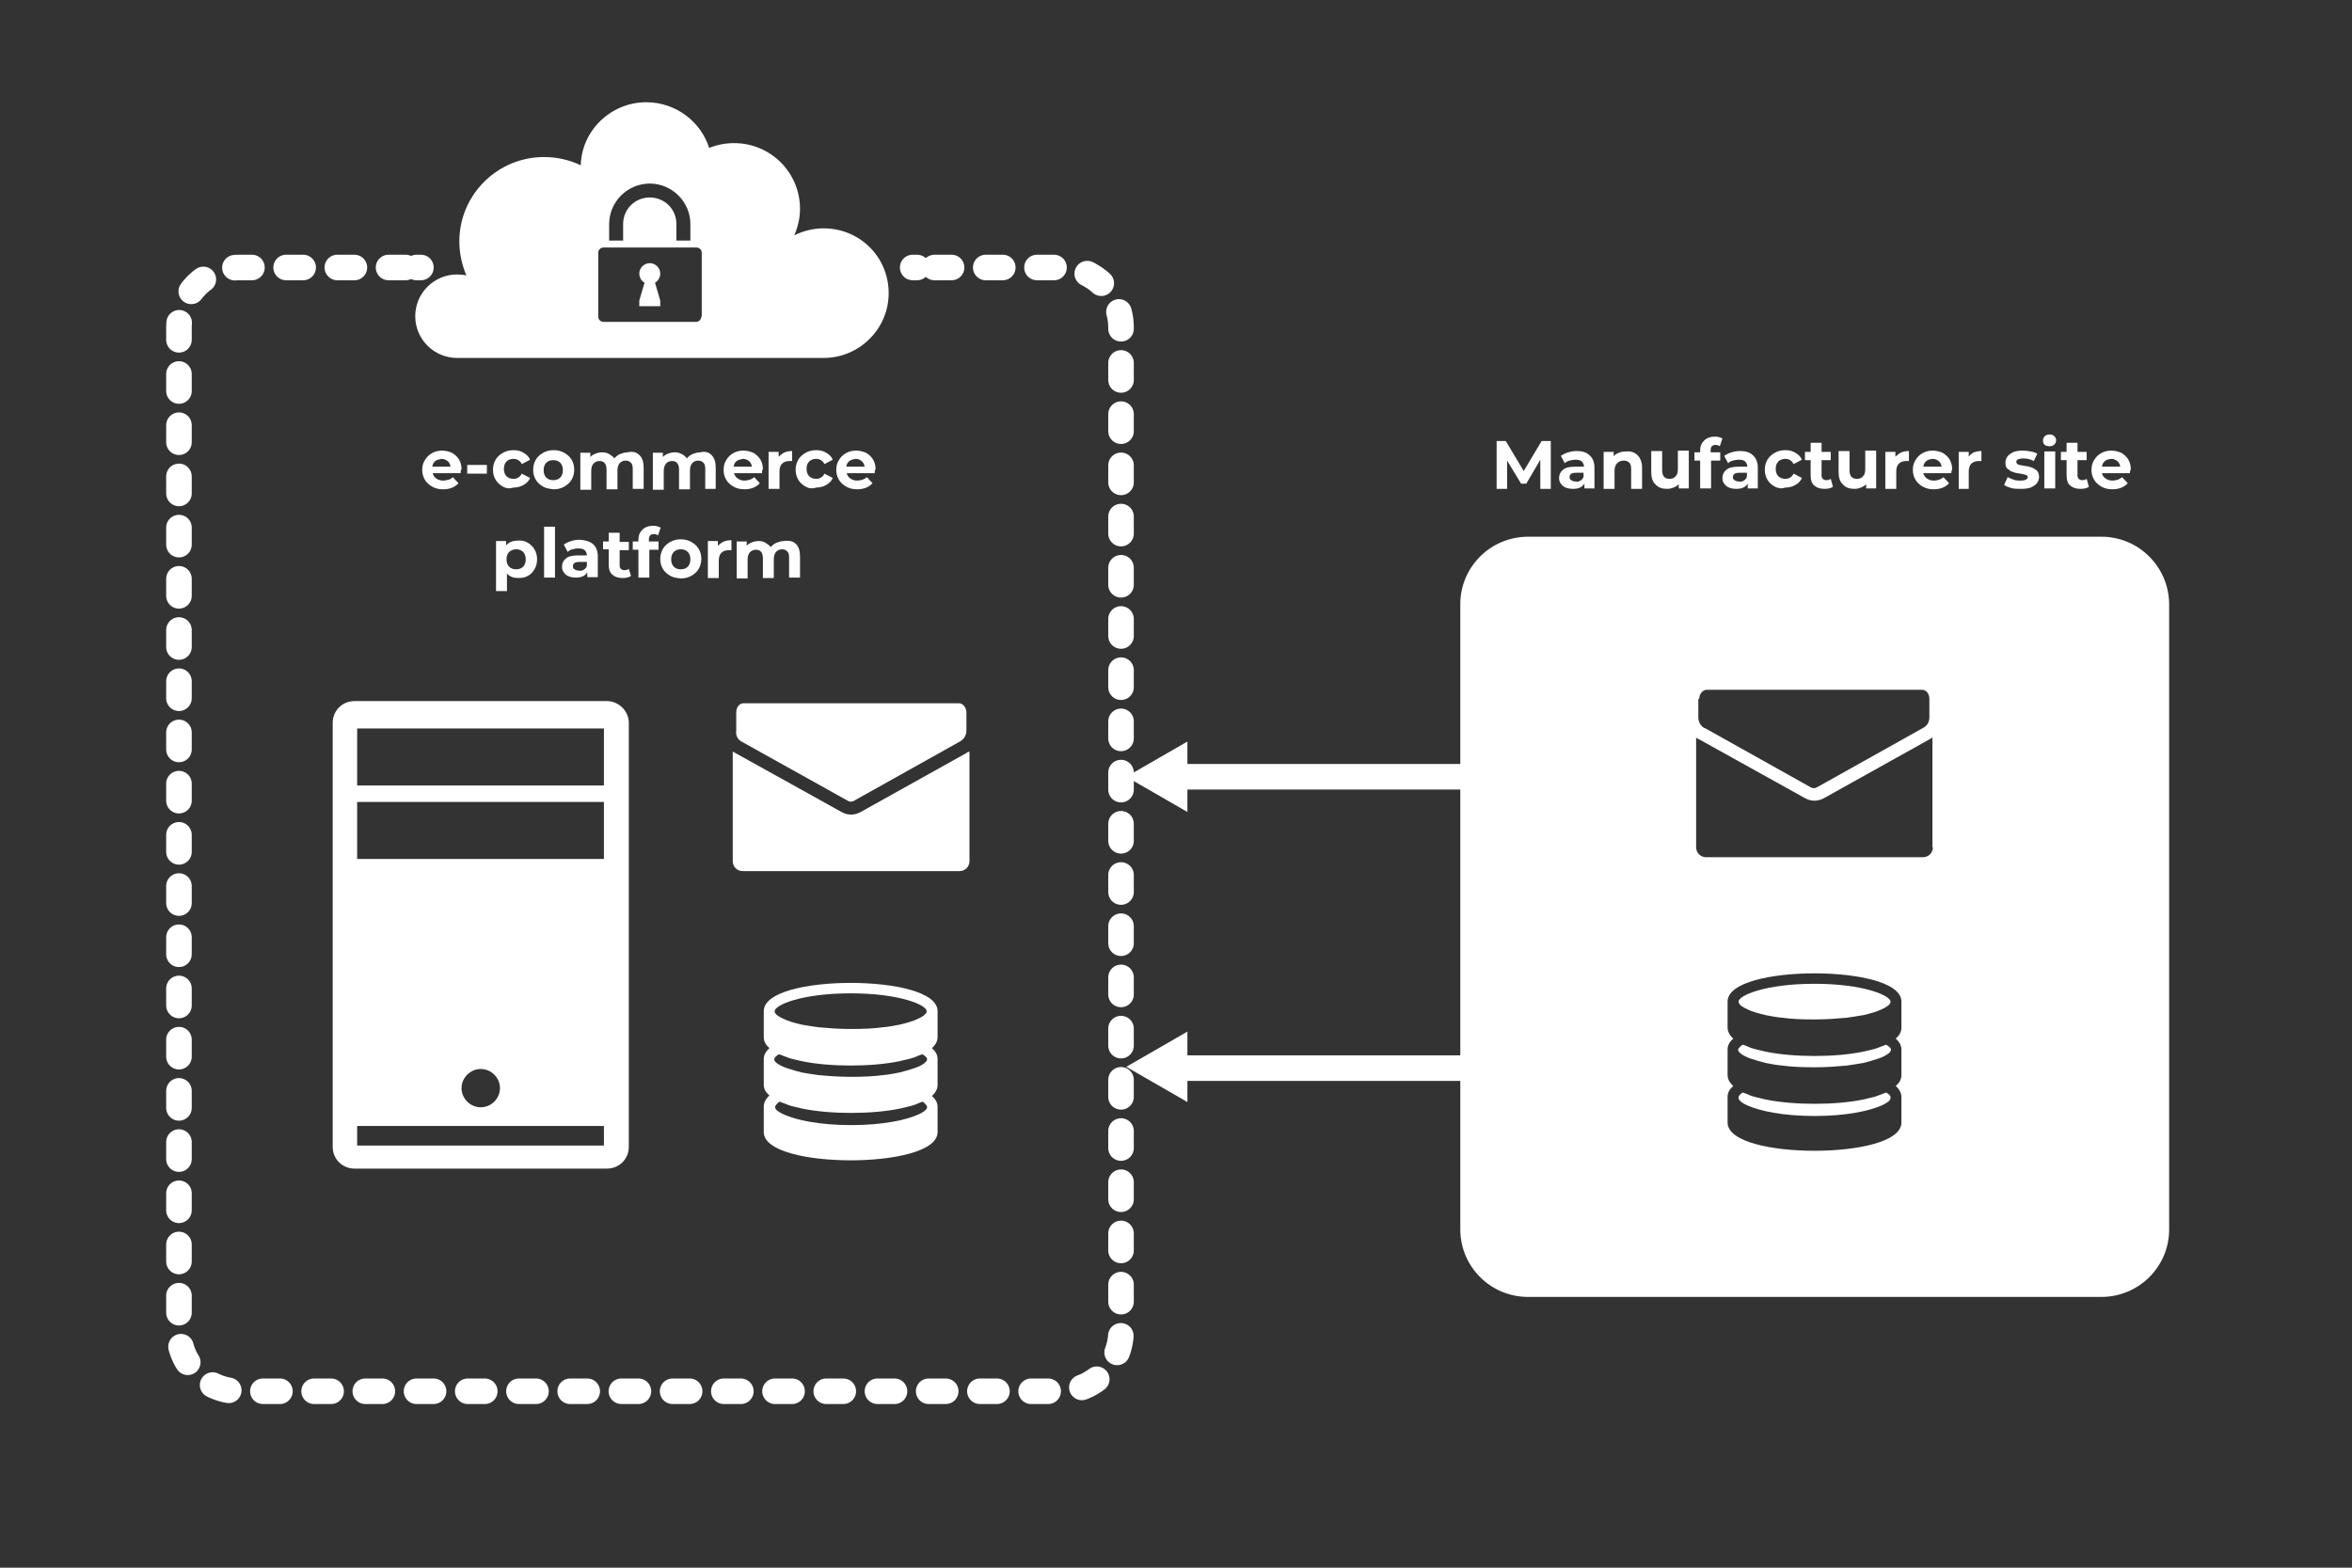
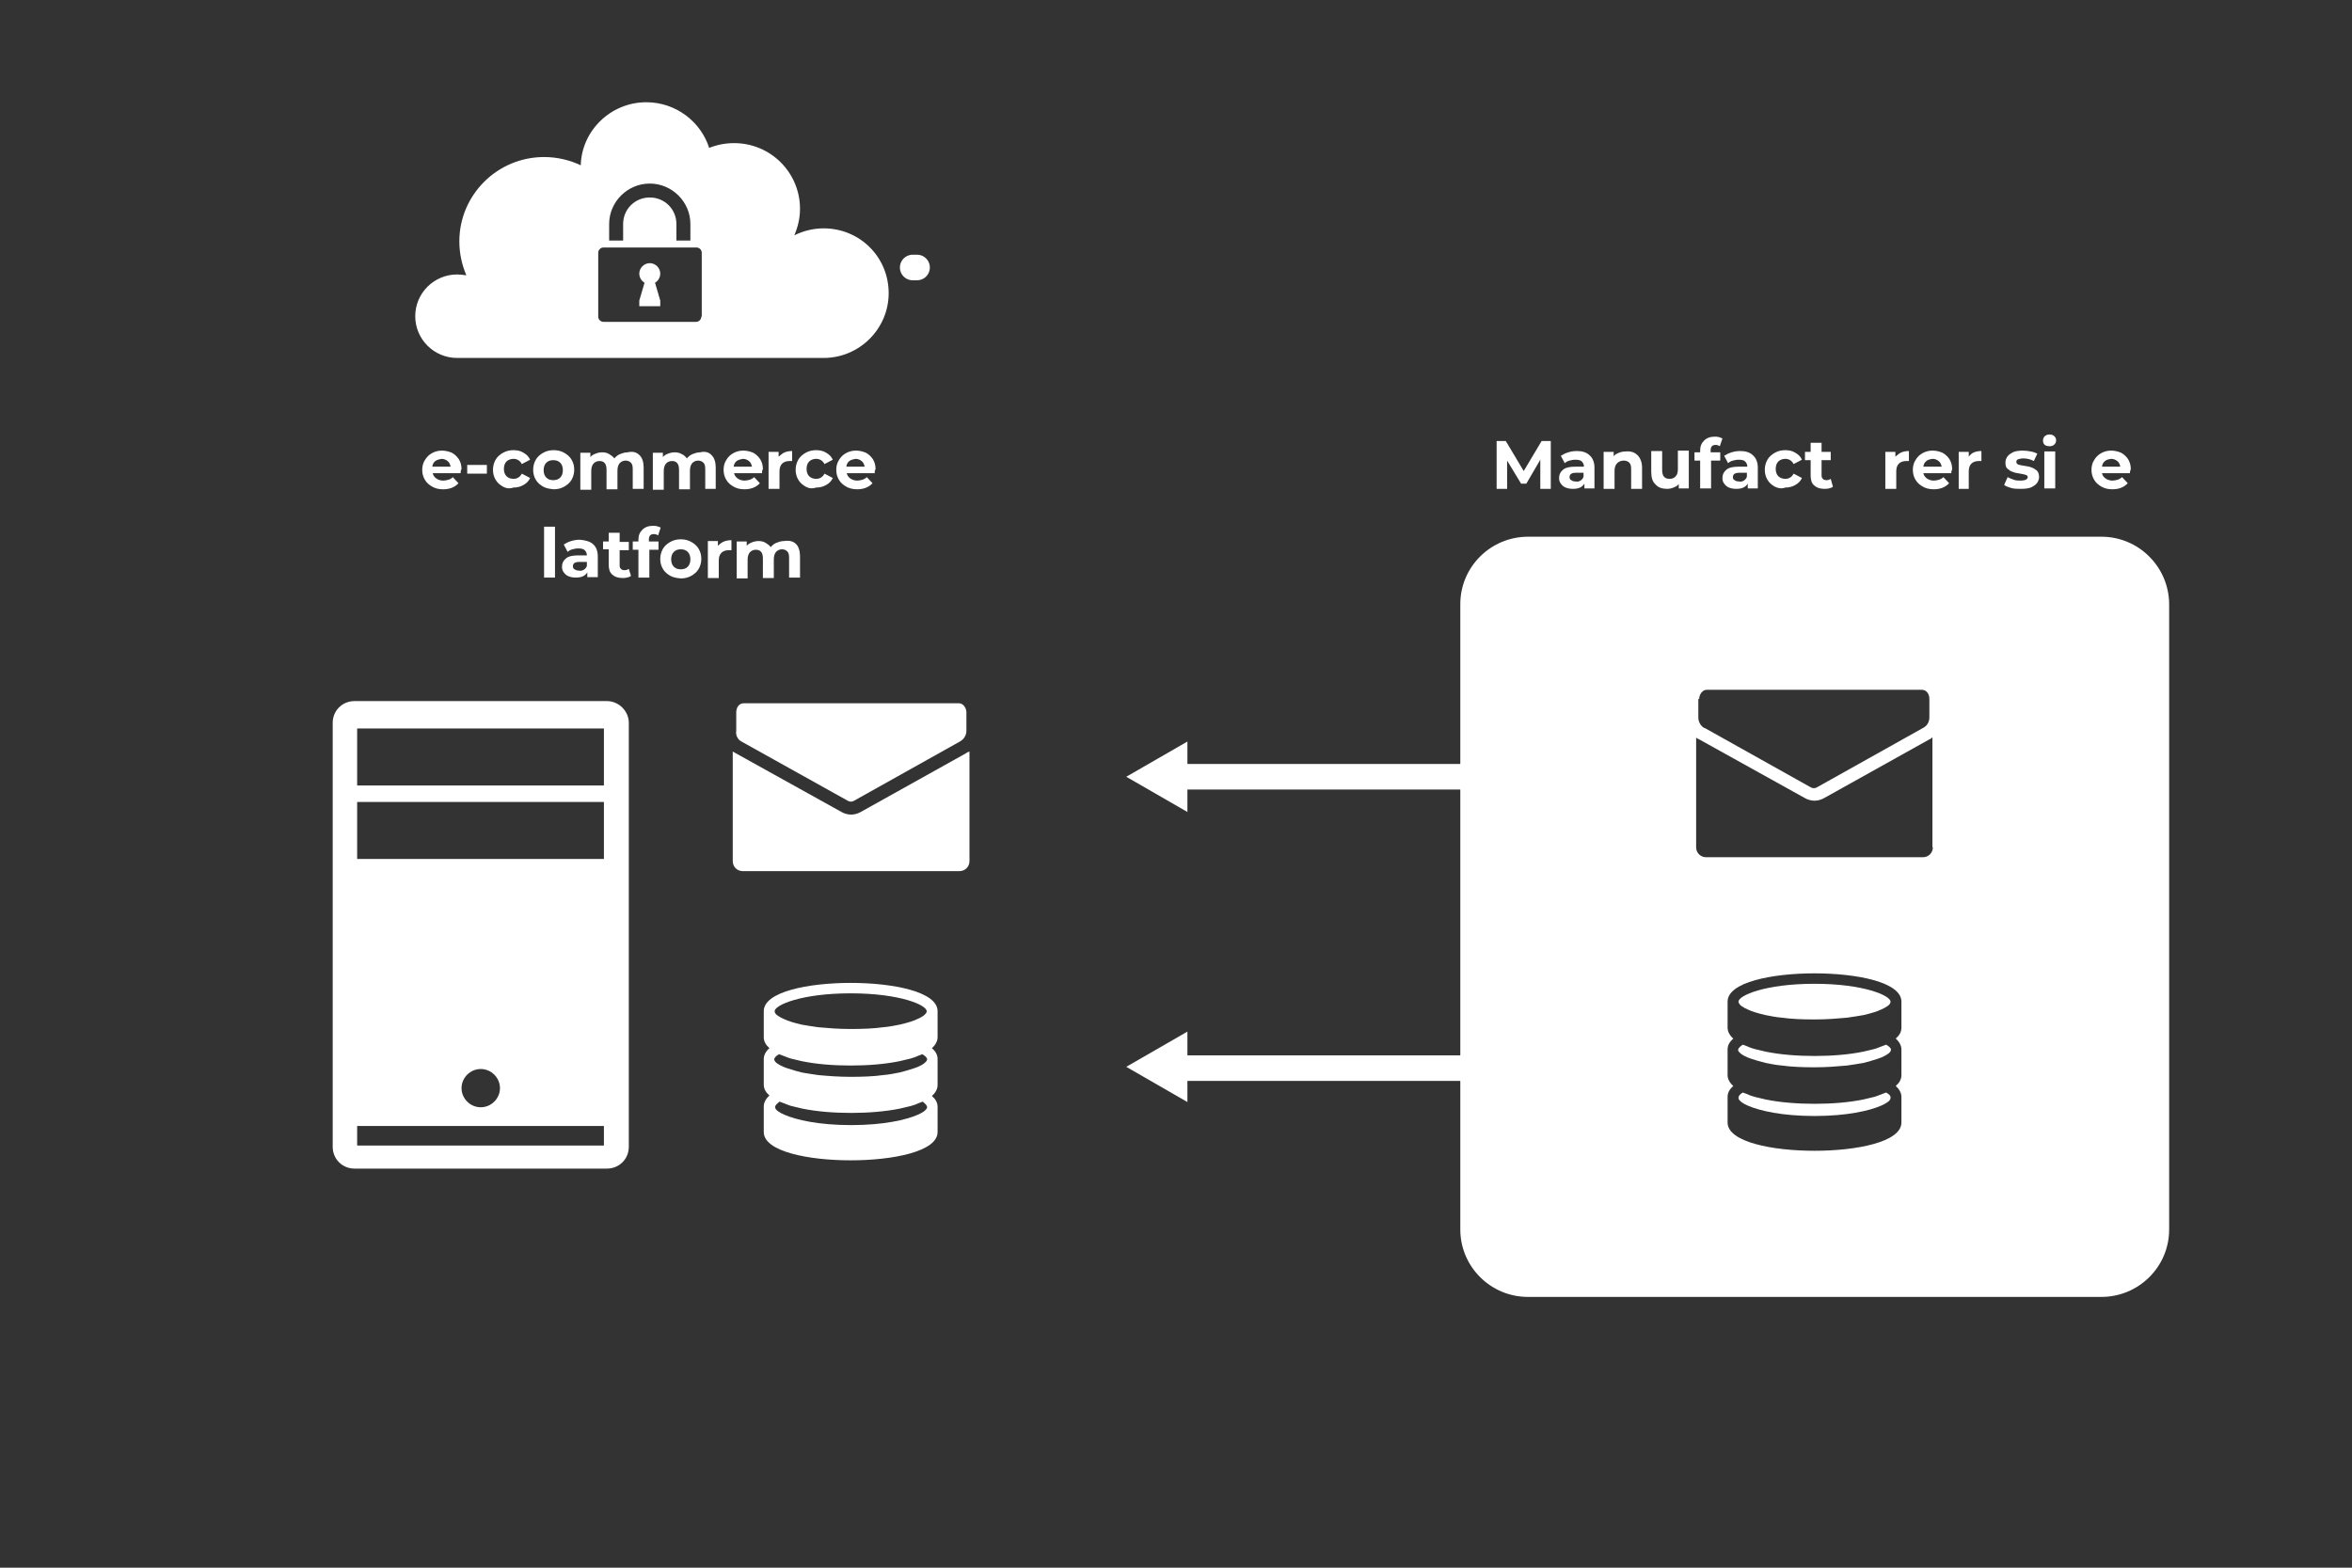
<svg xmlns="http://www.w3.org/2000/svg" width="276" height="184" viewBox="0 0 276 184" fill="none">
  <rect x="0" y="0" width="276" height="184" fill="#333333" stroke="none" />
  <path d="M54.057 55.541H50.777C50.829 55.797 50.982 56.001 51.187 56.154C51.392 56.307 51.7 56.409 52.007 56.409C52.212 56.409 52.417 56.358 52.622 56.307C52.827 56.256 52.981 56.154 53.135 56.001L53.801 56.715C53.391 57.175 52.776 57.43 52.007 57.43C51.495 57.43 51.085 57.328 50.726 57.124C50.367 56.919 50.06 56.664 49.855 56.307C49.65 55.95 49.547 55.592 49.547 55.133C49.547 54.725 49.65 54.316 49.855 54.01C50.06 53.653 50.316 53.398 50.675 53.193C51.034 52.989 51.444 52.887 51.854 52.887C52.264 52.887 52.674 52.989 53.032 53.142C53.391 53.346 53.648 53.602 53.852 53.908C54.057 54.265 54.16 54.623 54.16 55.082C54.057 55.184 54.057 55.337 54.057 55.541ZM51.085 54.112C50.88 54.265 50.777 54.469 50.726 54.776H52.879C52.827 54.52 52.725 54.265 52.52 54.112C52.315 53.959 52.11 53.857 51.802 53.857C51.546 53.908 51.29 53.959 51.085 54.112Z" fill="white" />
  <path d="M54.826 54.57H57.133V55.591H54.826V54.57Z" fill="white" />
  <path d="M59.028 57.122C58.67 56.918 58.362 56.663 58.157 56.306C57.952 55.948 57.85 55.591 57.85 55.132C57.85 54.723 57.952 54.315 58.157 53.958C58.362 53.6 58.67 53.345 59.028 53.141C59.387 52.937 59.797 52.835 60.258 52.835C60.72 52.835 61.13 52.937 61.437 53.141C61.796 53.345 62.052 53.6 62.206 53.958L61.232 54.468C61.027 54.06 60.668 53.855 60.258 53.855C59.951 53.855 59.643 53.958 59.438 54.162C59.233 54.366 59.131 54.672 59.131 55.029C59.131 55.387 59.233 55.693 59.438 55.897C59.643 56.101 59.951 56.203 60.258 56.203C60.668 56.203 61.027 55.999 61.232 55.591L62.206 56.101C62.052 56.459 61.796 56.714 61.437 56.918C61.078 57.122 60.72 57.224 60.258 57.224C59.797 57.377 59.387 57.326 59.028 57.122Z" fill="white" />
  <path d="M63.744 57.122C63.385 56.918 63.078 56.663 62.872 56.306C62.667 55.948 62.565 55.591 62.565 55.132C62.565 54.723 62.667 54.315 62.872 53.958C63.078 53.6 63.385 53.345 63.744 53.141C64.103 52.937 64.513 52.835 64.974 52.835C65.435 52.835 65.845 52.937 66.204 53.141C66.562 53.345 66.87 53.6 67.075 53.958C67.28 54.315 67.383 54.672 67.383 55.132C67.383 55.54 67.28 55.948 67.075 56.306C66.87 56.663 66.562 56.918 66.204 57.122C65.845 57.326 65.435 57.428 64.974 57.428C64.513 57.377 64.103 57.326 63.744 57.122ZM65.743 56.05C65.948 55.846 66.05 55.54 66.05 55.183C66.05 54.825 65.948 54.519 65.743 54.315C65.537 54.111 65.281 54.009 64.922 54.009C64.564 54.009 64.308 54.111 64.103 54.315C63.898 54.519 63.795 54.825 63.795 55.183C63.795 55.54 63.898 55.846 64.103 56.05C64.308 56.255 64.564 56.357 64.922 56.357C65.281 56.357 65.537 56.255 65.743 56.05Z" fill="white" />
  <path d="M75.07 53.447C75.377 53.753 75.531 54.264 75.531 54.876V57.377H74.25V55.081C74.25 54.723 74.198 54.468 74.045 54.315C73.891 54.162 73.686 54.06 73.43 54.06C73.122 54.06 72.917 54.162 72.712 54.366C72.558 54.57 72.456 54.825 72.456 55.234V57.428H71.175V55.132C71.175 54.468 70.918 54.111 70.355 54.111C70.047 54.111 69.842 54.213 69.637 54.417C69.483 54.621 69.381 54.876 69.381 55.285V57.48H68.1V53.141H69.278V53.651C69.432 53.447 69.637 53.345 69.893 53.243C70.15 53.141 70.406 53.09 70.662 53.09C70.97 53.09 71.226 53.141 71.482 53.294C71.738 53.447 71.944 53.6 72.097 53.804C72.251 53.6 72.507 53.396 72.763 53.294C73.02 53.192 73.327 53.09 73.635 53.09C74.301 52.937 74.711 53.09 75.07 53.447Z" fill="white" />
  <path d="M83.527 53.447C83.834 53.753 83.988 54.264 83.988 54.876V57.377H82.758V55.081C82.758 54.723 82.707 54.468 82.553 54.315C82.399 54.162 82.194 54.06 81.938 54.06C81.63 54.06 81.425 54.162 81.221 54.366C81.067 54.57 80.964 54.825 80.964 55.234V57.428H79.683V55.132C79.683 54.468 79.427 54.111 78.863 54.111C78.555 54.111 78.35 54.213 78.145 54.417C77.992 54.621 77.889 54.876 77.889 55.285V57.48H76.608V53.141H77.787V53.651C77.94 53.447 78.145 53.345 78.402 53.243C78.658 53.141 78.914 53.09 79.171 53.09C79.478 53.09 79.734 53.141 79.99 53.294C80.247 53.396 80.452 53.6 80.606 53.804C80.759 53.6 81.016 53.396 81.272 53.294C81.528 53.192 81.835 53.09 82.143 53.09C82.758 52.937 83.219 53.09 83.527 53.447Z" fill="white" />
  <path d="M89.421 55.54H86.141C86.192 55.795 86.346 55.999 86.551 56.152C86.756 56.306 87.063 56.408 87.371 56.408C87.576 56.408 87.781 56.357 87.986 56.306C88.139 56.255 88.344 56.152 88.498 55.999L89.165 56.714C88.754 57.173 88.139 57.428 87.371 57.428C86.858 57.428 86.448 57.326 86.089 57.122C85.731 56.918 85.423 56.663 85.218 56.306C85.013 55.948 84.911 55.591 84.911 55.132C84.911 54.723 85.013 54.315 85.218 54.009C85.423 53.651 85.679 53.396 86.038 53.192C86.397 52.988 86.807 52.886 87.217 52.886C87.627 52.886 88.037 52.988 88.396 53.141C88.754 53.345 89.011 53.6 89.216 53.907C89.421 54.264 89.523 54.621 89.523 55.081C89.421 55.183 89.421 55.336 89.421 55.54ZM86.448 54.111C86.243 54.264 86.141 54.468 86.089 54.774H88.242C88.191 54.519 88.088 54.264 87.883 54.111C87.678 53.958 87.473 53.855 87.166 53.855C86.909 53.907 86.653 53.958 86.448 54.111Z" fill="white" />
  <path d="M92.086 53.09C92.343 52.988 92.65 52.937 92.957 52.937V54.111C92.804 54.111 92.701 54.111 92.65 54.111C92.291 54.111 91.984 54.213 91.779 54.417C91.574 54.621 91.471 54.927 91.471 55.336V57.377H90.19V53.039H91.369V53.6C91.625 53.396 91.83 53.192 92.086 53.09Z" fill="white" />
  <path d="M94.546 57.122C94.187 56.918 93.88 56.663 93.675 56.306C93.47 55.948 93.367 55.591 93.367 55.132C93.367 54.723 93.47 54.315 93.675 53.958C93.88 53.6 94.187 53.345 94.546 53.141C94.905 52.937 95.315 52.835 95.776 52.835C96.237 52.835 96.647 52.937 96.955 53.141C97.314 53.345 97.57 53.6 97.724 53.958L96.75 54.468C96.545 54.06 96.186 53.855 95.776 53.855C95.469 53.855 95.161 53.958 94.956 54.162C94.751 54.366 94.648 54.672 94.648 55.029C94.648 55.387 94.751 55.693 94.956 55.897C95.161 56.101 95.469 56.203 95.776 56.203C96.186 56.203 96.545 55.999 96.75 55.591L97.724 56.101C97.57 56.459 97.314 56.714 96.955 56.918C96.596 57.122 96.237 57.224 95.776 57.224C95.315 57.377 94.905 57.326 94.546 57.122Z" fill="white" />
  <path d="M102.643 55.54H99.363C99.415 55.795 99.568 55.999 99.773 56.152C99.978 56.306 100.286 56.408 100.593 56.408C100.798 56.408 101.003 56.357 101.208 56.306C101.362 56.255 101.567 56.152 101.721 55.999L102.387 56.714C101.977 57.173 101.362 57.428 100.593 57.428C100.081 57.428 99.671 57.326 99.312 57.122C98.953 56.918 98.646 56.663 98.441 56.306C98.236 55.948 98.133 55.591 98.133 55.132C98.133 54.723 98.236 54.315 98.441 54.009C98.646 53.651 98.902 53.396 99.261 53.192C99.62 52.988 100.03 52.886 100.44 52.886C100.85 52.886 101.26 52.988 101.618 53.141C101.977 53.345 102.233 53.6 102.438 53.907C102.643 54.264 102.746 54.621 102.746 55.081C102.643 55.183 102.643 55.336 102.643 55.54ZM99.671 54.111C99.466 54.264 99.363 54.468 99.312 54.774H101.465C101.413 54.519 101.311 54.264 101.106 54.111C100.901 53.958 100.696 53.855 100.388 53.855C100.132 53.907 99.876 53.958 99.671 54.111Z" fill="white" />
-   <path d="M61.95 63.707C62.257 63.911 62.565 64.166 62.719 64.472C62.924 64.83 63.026 65.187 63.026 65.646C63.026 66.106 62.924 66.463 62.719 66.82C62.514 67.178 62.257 67.433 61.95 67.586C61.642 67.79 61.232 67.841 60.822 67.841C60.258 67.841 59.849 67.688 59.49 67.331V69.373H58.209V63.503H59.387V64.013C59.695 63.656 60.156 63.452 60.771 63.452C61.232 63.401 61.591 63.503 61.95 63.707ZM61.386 66.514C61.591 66.31 61.694 66.004 61.694 65.646C61.694 65.289 61.591 64.983 61.386 64.779C61.181 64.575 60.925 64.472 60.566 64.472C60.258 64.472 60.002 64.575 59.746 64.779C59.541 64.983 59.438 65.289 59.438 65.646C59.438 66.004 59.541 66.31 59.746 66.514C59.951 66.718 60.207 66.82 60.566 66.82C60.925 66.82 61.181 66.718 61.386 66.514Z" fill="white" />
  <path d="M63.846 61.818H65.127V67.79H63.846V61.818Z" fill="white" />
  <path d="M69.587 63.86C69.945 64.166 70.15 64.677 70.15 65.289V67.739H68.92V67.178C68.664 67.586 68.254 67.79 67.588 67.79C67.229 67.79 66.973 67.739 66.716 67.637C66.46 67.535 66.306 67.382 66.153 67.178C65.999 66.974 65.948 66.769 65.948 66.514C65.948 66.106 66.102 65.8 66.409 65.544C66.716 65.289 67.178 65.187 67.844 65.187H68.869C68.869 64.932 68.767 64.728 68.613 64.575C68.459 64.421 68.203 64.37 67.844 64.37C67.588 64.37 67.383 64.421 67.178 64.472C66.973 64.523 66.768 64.626 66.614 64.779L66.153 63.911C66.409 63.758 66.665 63.605 67.024 63.503C67.332 63.401 67.69 63.349 68.049 63.349C68.715 63.401 69.228 63.554 69.587 63.86ZM68.51 66.871C68.664 66.769 68.818 66.616 68.869 66.412V65.953H67.998C67.485 65.953 67.229 66.106 67.229 66.463C67.229 66.616 67.28 66.769 67.434 66.82C67.537 66.922 67.742 66.974 67.947 66.974C68.152 67.025 68.305 66.974 68.51 66.871Z" fill="white" />
  <path d="M74.045 67.586C73.943 67.688 73.789 67.739 73.584 67.79C73.379 67.841 73.225 67.841 73.02 67.841C72.508 67.841 72.098 67.688 71.841 67.433C71.534 67.178 71.431 66.769 71.431 66.259V64.472H70.765V63.554H71.431V62.533H72.713V63.605H73.789V64.575H72.713V66.361C72.713 66.565 72.764 66.667 72.866 66.769C72.969 66.871 73.071 66.922 73.276 66.922C73.481 66.922 73.635 66.871 73.789 66.769L74.045 67.586Z" fill="white" />
  <path d="M76.147 63.554H77.274V64.523H76.198V67.79H74.917V64.523H74.251V63.554H74.917V63.349C74.917 62.839 75.07 62.482 75.378 62.175C75.686 61.869 76.096 61.716 76.608 61.716C76.813 61.716 76.967 61.716 77.121 61.767C77.274 61.818 77.428 61.869 77.531 61.92L77.223 62.839C77.069 62.737 76.915 62.686 76.71 62.686C76.352 62.686 76.147 62.89 76.147 63.298V63.554Z" fill="white" />
  <path d="M78.658 67.586C78.299 67.382 77.992 67.127 77.787 66.769C77.582 66.412 77.479 66.055 77.479 65.595C77.479 65.187 77.582 64.779 77.787 64.421C77.992 64.064 78.299 63.809 78.658 63.605C79.016 63.401 79.427 63.298 79.888 63.298C80.349 63.298 80.759 63.401 81.118 63.605C81.477 63.809 81.784 64.064 81.989 64.421C82.194 64.779 82.297 65.136 82.297 65.595C82.297 66.004 82.194 66.412 81.989 66.769C81.784 67.127 81.477 67.382 81.118 67.586C80.759 67.79 80.349 67.892 79.888 67.892C79.427 67.841 79.016 67.79 78.658 67.586ZM80.708 66.514C80.913 66.31 81.015 66.004 81.015 65.646C81.015 65.289 80.913 64.983 80.708 64.779C80.503 64.575 80.247 64.472 79.888 64.472C79.529 64.472 79.273 64.575 79.068 64.779C78.863 64.983 78.76 65.289 78.76 65.646C78.76 66.004 78.863 66.31 79.068 66.514C79.273 66.718 79.529 66.82 79.888 66.82C80.247 66.82 80.503 66.718 80.708 66.514Z" fill="white" />
  <path d="M84.962 63.554C85.218 63.452 85.525 63.401 85.833 63.401V64.575C85.679 64.575 85.577 64.575 85.525 64.575C85.167 64.575 84.859 64.677 84.654 64.881C84.449 65.085 84.347 65.391 84.347 65.8V67.841H83.065V63.503H84.244V64.064C84.501 63.809 84.706 63.656 84.962 63.554Z" fill="white" />
  <path d="M93.418 63.86C93.726 64.166 93.88 64.677 93.88 65.289V67.79H92.598V65.493C92.598 65.136 92.547 64.881 92.393 64.728C92.24 64.575 92.035 64.472 91.778 64.472C91.471 64.472 91.266 64.575 91.061 64.779C90.907 64.983 90.805 65.238 90.805 65.646V67.841H89.523V65.544C89.523 64.881 89.267 64.523 88.703 64.523C88.396 64.523 88.191 64.626 87.986 64.83C87.832 65.034 87.73 65.289 87.73 65.698V67.892H86.448V63.554H87.627V64.064C87.781 63.86 87.986 63.758 88.242 63.656C88.498 63.554 88.754 63.503 89.011 63.503C89.318 63.503 89.575 63.554 89.831 63.707C90.087 63.86 90.292 64.013 90.446 64.217C90.6 64.013 90.856 63.809 91.112 63.707C91.368 63.605 91.676 63.503 91.983 63.503C92.701 63.401 93.111 63.554 93.418 63.86Z" fill="white" />
  <path d="M180.75 57.326V53.958L179.11 56.765H178.495L176.855 54.06V57.377H175.625V51.763H176.701L178.803 55.285L180.904 51.763H181.98V57.377H180.75V57.326Z" fill="white" />
  <path d="M186.542 53.447C186.9 53.753 187.105 54.264 187.105 54.876V57.326H185.927V56.765C185.67 57.173 185.26 57.377 184.594 57.377C184.235 57.377 183.979 57.326 183.723 57.224C183.467 57.122 183.313 56.969 183.159 56.765C183.005 56.561 182.954 56.357 182.954 56.101C182.954 55.693 183.108 55.387 183.415 55.132C183.723 54.876 184.184 54.774 184.85 54.774H185.875C185.875 54.519 185.773 54.315 185.619 54.162C185.465 54.009 185.209 53.958 184.85 53.958C184.594 53.958 184.389 54.009 184.184 54.06C183.979 54.111 183.774 54.213 183.62 54.366L183.159 53.498C183.415 53.345 183.672 53.192 184.03 53.09C184.338 52.988 184.697 52.937 185.055 52.937C185.67 52.937 186.183 53.09 186.542 53.447ZM185.465 56.408C185.619 56.306 185.773 56.152 185.824 55.948V55.489H184.953C184.44 55.489 184.184 55.642 184.184 55.999C184.184 56.152 184.235 56.306 184.389 56.357C184.492 56.459 184.697 56.51 184.902 56.51C185.107 56.561 185.312 56.51 185.465 56.408Z" fill="white" />
  <path d="M192.179 53.447C192.486 53.753 192.691 54.264 192.691 54.876V57.377H191.41V55.081C191.41 54.723 191.359 54.468 191.205 54.315C191.051 54.162 190.846 54.06 190.539 54.06C190.231 54.06 189.975 54.162 189.77 54.366C189.565 54.57 189.462 54.876 189.462 55.234V57.377H188.181V53.039H189.36V53.549C189.514 53.345 189.719 53.243 189.975 53.141C190.231 53.039 190.487 52.988 190.795 52.988C191.41 52.937 191.82 53.09 192.179 53.447Z" fill="white" />
  <path d="M198.176 52.988V57.326H196.997V56.816C196.843 57.02 196.638 57.122 196.382 57.224C196.126 57.326 195.921 57.377 195.613 57.377C195.049 57.377 194.588 57.224 194.281 56.867C193.922 56.561 193.768 56.05 193.768 55.387V52.937H195.049V55.183C195.049 55.897 195.357 56.203 195.921 56.203C196.228 56.203 196.484 56.101 196.638 55.897C196.843 55.693 196.894 55.387 196.894 55.029V52.886H198.176V52.988Z" fill="white" />
  <path d="M200.738 53.09H201.866V54.06H200.789V57.326H199.508V54.06H198.842V53.09H199.508V52.886C199.508 52.375 199.662 52.018 199.969 51.712C200.277 51.405 200.687 51.252 201.199 51.252C201.404 51.252 201.558 51.252 201.712 51.303C201.866 51.354 202.019 51.405 202.122 51.456L201.814 52.375C201.661 52.273 201.507 52.222 201.302 52.222C200.943 52.222 200.738 52.426 200.738 52.835V53.09Z" fill="white" />
  <path d="M205.709 53.447C206.068 53.753 206.273 54.264 206.273 54.876V57.326H205.094V56.765C204.838 57.173 204.428 57.377 203.762 57.377C203.403 57.377 203.147 57.326 202.89 57.224C202.634 57.122 202.48 56.969 202.327 56.765C202.173 56.561 202.122 56.357 202.122 56.101C202.122 55.693 202.275 55.387 202.583 55.132C202.89 54.876 203.352 54.774 204.018 54.774H205.043C205.043 54.519 204.94 54.315 204.787 54.162C204.633 54.009 204.377 53.958 204.018 53.958C203.762 53.958 203.557 54.009 203.352 54.06C203.147 54.111 202.942 54.213 202.788 54.366L202.327 53.498C202.583 53.345 202.839 53.192 203.198 53.09C203.505 52.988 203.864 52.937 204.223 52.937C204.838 52.937 205.35 53.09 205.709 53.447ZM204.633 56.408C204.787 56.306 204.94 56.152 204.992 55.948V55.489H204.12C203.608 55.489 203.352 55.642 203.352 55.999C203.352 56.152 203.403 56.306 203.557 56.357C203.659 56.459 203.864 56.51 204.069 56.51C204.274 56.561 204.479 56.51 204.633 56.408Z" fill="white" />
  <path d="M208.273 57.122C207.914 56.918 207.606 56.663 207.401 56.306C207.196 55.948 207.094 55.591 207.094 55.132C207.094 54.723 207.196 54.315 207.401 53.958C207.606 53.6 207.914 53.345 208.273 53.141C208.631 52.937 209.041 52.835 209.503 52.835C209.964 52.835 210.374 52.937 210.681 53.141C211.04 53.345 211.296 53.6 211.45 53.958L210.476 54.468C210.271 54.06 209.913 53.855 209.503 53.855C209.195 53.855 208.888 53.958 208.683 54.162C208.478 54.366 208.375 54.672 208.375 55.029C208.375 55.387 208.478 55.693 208.683 55.897C208.888 56.101 209.195 56.203 209.503 56.203C209.913 56.203 210.271 55.999 210.476 55.591L211.45 56.101C211.296 56.459 211.04 56.714 210.681 56.918C210.323 57.122 209.964 57.224 209.503 57.224C209.093 57.377 208.683 57.326 208.273 57.122Z" fill="white" />
  <path d="M215.088 57.122C214.986 57.224 214.832 57.275 214.627 57.326C214.422 57.377 214.268 57.377 214.063 57.377C213.551 57.377 213.141 57.224 212.884 56.969C212.577 56.714 212.474 56.306 212.474 55.795V54.009H211.808V53.039H212.474V51.967H213.756V53.039H214.832V54.009H213.756V55.795C213.756 55.999 213.807 56.101 213.909 56.203C214.012 56.306 214.114 56.357 214.319 56.357C214.524 56.357 214.678 56.306 214.832 56.203L215.088 57.122Z" fill="white" />
-   <path d="M220.162 52.988V57.326H218.983V56.816C218.829 57.02 218.624 57.122 218.368 57.224C218.112 57.326 217.907 57.377 217.599 57.377C217.036 57.377 216.574 57.224 216.267 56.867C215.908 56.561 215.754 56.05 215.754 55.387V52.937H217.036V55.183C217.036 55.897 217.343 56.203 217.907 56.203C218.214 56.203 218.471 56.101 218.624 55.897C218.829 55.693 218.881 55.387 218.881 55.029V52.886H220.162V52.988Z" fill="white" />
  <path d="M223.135 53.09C223.391 52.988 223.698 52.937 224.006 52.937V54.111C223.852 54.111 223.75 54.111 223.698 54.111C223.34 54.111 223.032 54.213 222.827 54.417C222.622 54.621 222.52 54.927 222.52 55.336V57.377H221.238V53.039H222.417V53.6C222.673 53.396 222.878 53.192 223.135 53.09Z" fill="white" />
  <path d="M228.977 55.54H225.697C225.749 55.795 225.902 55.999 226.107 56.152C226.312 56.306 226.62 56.408 226.927 56.408C227.132 56.408 227.337 56.357 227.542 56.306C227.696 56.255 227.901 56.152 228.055 55.999L228.721 56.714C228.311 57.173 227.696 57.428 226.927 57.428C226.415 57.428 226.005 57.326 225.646 57.122C225.287 56.918 224.98 56.663 224.775 56.306C224.57 55.948 224.467 55.591 224.467 55.132C224.467 54.723 224.57 54.315 224.775 54.009C224.98 53.651 225.236 53.396 225.595 53.192C225.954 52.988 226.364 52.886 226.774 52.886C227.184 52.886 227.594 52.988 227.952 53.141C228.311 53.345 228.567 53.6 228.772 53.907C228.977 54.264 229.08 54.621 229.08 55.081C229.029 55.183 228.977 55.336 228.977 55.54ZM226.056 54.111C225.851 54.264 225.749 54.468 225.697 54.774H227.85C227.799 54.519 227.696 54.264 227.491 54.111C227.286 53.958 227.081 53.855 226.774 53.855C226.466 53.907 226.21 53.958 226.056 54.111Z" fill="white" />
  <path d="M231.642 53.09C231.899 52.988 232.206 52.937 232.514 52.937V54.111C232.36 54.111 232.257 54.111 232.206 54.111C231.847 54.111 231.54 54.213 231.335 54.417C231.13 54.621 231.027 54.927 231.027 55.336V57.377H229.849V53.039H231.027V53.6C231.181 53.396 231.386 53.192 231.642 53.09Z" fill="white" />
  <path d="M235.999 57.275C235.64 57.173 235.384 57.071 235.179 56.918L235.589 55.999C235.794 56.101 235.999 56.203 236.306 56.306C236.563 56.408 236.87 56.408 237.126 56.408C237.639 56.408 237.946 56.255 237.946 55.999C237.946 55.897 237.895 55.795 237.741 55.744C237.588 55.693 237.383 55.642 237.075 55.591C236.716 55.54 236.409 55.489 236.204 55.387C235.947 55.336 235.794 55.183 235.589 55.029C235.384 54.876 235.332 54.621 235.332 54.264C235.332 54.009 235.435 53.753 235.589 53.549C235.742 53.345 235.999 53.192 236.306 53.039C236.614 52.937 236.973 52.886 237.383 52.886C237.69 52.886 237.998 52.937 238.305 52.988C238.613 53.039 238.869 53.141 239.074 53.243L238.664 54.111C238.305 53.907 237.844 53.804 237.434 53.804C237.178 53.804 236.973 53.855 236.819 53.907C236.665 53.958 236.614 54.06 236.614 54.213C236.614 54.366 236.665 54.417 236.819 54.519C236.973 54.57 237.178 54.621 237.536 54.672C237.895 54.723 238.203 54.774 238.408 54.876C238.613 54.927 238.818 55.081 239.023 55.234C239.176 55.387 239.279 55.642 239.279 55.999C239.279 56.255 239.176 56.51 239.023 56.714C238.869 56.918 238.613 57.071 238.305 57.224C237.998 57.326 237.639 57.377 237.178 57.377C236.716 57.377 236.357 57.377 235.999 57.275Z" fill="white" />
  <path d="M239.945 52.222C239.791 52.069 239.74 51.916 239.74 51.712C239.74 51.508 239.791 51.354 239.945 51.201C240.099 51.048 240.304 50.997 240.509 50.997C240.714 50.997 240.919 51.048 241.073 51.201C241.227 51.354 241.278 51.508 241.278 51.661C241.278 51.865 241.227 52.018 241.073 52.171C240.919 52.324 240.714 52.375 240.509 52.375C240.304 52.375 240.099 52.324 239.945 52.222ZM239.894 52.988H241.175V57.326H239.894V52.988Z" fill="white" />
-   <path d="M245.121 57.122C245.019 57.224 244.865 57.275 244.66 57.326C244.455 57.377 244.301 57.377 244.096 57.377C243.584 57.377 243.174 57.224 242.918 56.969C242.61 56.714 242.508 56.306 242.508 55.795V54.009H241.841V53.039H242.508V51.967H243.789V53.039H244.865V54.009H243.789V55.795C243.789 55.999 243.84 56.101 243.943 56.203C244.045 56.306 244.148 56.357 244.353 56.357C244.558 56.357 244.711 56.306 244.865 56.203L245.121 57.122Z" fill="white" />
  <path d="M249.939 55.54H246.659C246.71 55.795 246.864 55.999 247.069 56.152C247.274 56.306 247.582 56.408 247.889 56.408C248.094 56.408 248.299 56.357 248.504 56.306C248.658 56.255 248.863 56.152 249.017 55.999L249.683 56.714C249.273 57.173 248.658 57.428 247.889 57.428C247.377 57.428 246.967 57.326 246.608 57.122C246.249 56.918 245.942 56.663 245.737 56.306C245.532 55.948 245.429 55.591 245.429 55.132C245.429 54.723 245.532 54.315 245.737 54.009C245.942 53.651 246.198 53.396 246.557 53.192C246.915 52.988 247.325 52.886 247.736 52.886C248.146 52.886 248.556 52.988 248.914 53.141C249.273 53.345 249.529 53.6 249.734 53.907C249.939 54.264 250.042 54.621 250.042 55.081C249.991 55.183 249.939 55.336 249.939 55.54ZM247.018 54.111C246.813 54.264 246.71 54.468 246.659 54.774H248.812C248.761 54.519 248.658 54.264 248.453 54.111C248.248 53.958 248.043 53.855 247.736 53.855C247.428 53.907 247.172 53.958 247.018 54.111Z" fill="white" />
  <path d="M99.825 115.363C94.904 115.363 89.626 116.383 89.626 118.68V119.803V121.743C89.626 122.253 89.882 122.662 90.292 123.019C89.882 123.376 89.626 123.836 89.626 124.295V126.643V127.307C89.626 127.817 89.882 128.225 90.292 128.583C89.882 128.94 89.626 129.399 89.626 129.859V132.87C89.626 135.167 94.904 136.188 99.825 136.188C104.745 136.188 110.023 135.167 110.023 132.87V129.91C110.023 129.399 109.767 128.991 109.357 128.634C109.767 128.276 110.023 127.817 110.023 127.358V126.694V124.295C110.023 123.785 109.767 123.376 109.357 123.019C109.767 122.662 110.023 122.202 110.023 121.743V119.803V118.68C110.023 116.383 104.745 115.363 99.825 115.363ZM99.825 116.588C105.616 116.588 108.742 117.966 108.742 118.68C108.742 118.68 108.742 118.68 108.742 118.731C108.742 118.885 108.588 119.038 108.332 119.242C108.178 119.344 107.922 119.497 107.666 119.599C107.153 119.854 106.436 120.059 105.565 120.263C105.001 120.365 104.335 120.518 103.617 120.569C102.541 120.722 101.26 120.773 99.825 120.773C98.389 120.773 97.159 120.671 96.032 120.569C95.314 120.467 94.648 120.365 94.084 120.263C93.213 120.059 92.496 119.854 91.983 119.599C91.727 119.497 91.471 119.344 91.317 119.242C91.061 119.089 90.907 118.885 90.907 118.731C90.907 118.731 90.907 118.731 90.907 118.68C90.907 117.966 94.033 116.588 99.825 116.588ZM108.793 129.961C108.793 130.114 108.64 130.267 108.383 130.471C108.23 130.573 107.973 130.727 107.717 130.829C106.333 131.441 103.668 132.054 99.876 132.054C96.083 132.054 93.418 131.441 92.034 130.829C91.778 130.727 91.522 130.573 91.368 130.471C91.112 130.318 90.958 130.114 90.958 129.961C90.958 129.961 90.958 129.961 90.958 129.91C90.958 129.757 91.163 129.553 91.471 129.297C91.624 129.348 91.727 129.399 91.88 129.45C92.188 129.553 92.496 129.706 92.854 129.808C93.264 129.91 93.674 130.012 94.136 130.114C95.878 130.471 97.877 130.624 99.876 130.624C101.823 130.624 103.873 130.471 105.616 130.114C106.077 130.012 106.487 129.91 106.897 129.808C107.256 129.706 107.563 129.604 107.871 129.45C108.025 129.399 108.127 129.348 108.281 129.297C108.588 129.553 108.793 129.757 108.793 129.961C108.793 129.91 108.793 129.961 108.793 129.961ZM108.793 124.346C108.793 124.499 108.64 124.652 108.383 124.857C108.23 124.959 107.973 125.112 107.717 125.214C107.563 125.265 107.358 125.367 107.153 125.418C106.692 125.571 106.18 125.724 105.565 125.877C105.001 125.98 104.335 126.133 103.617 126.184C102.541 126.337 101.26 126.388 99.825 126.388C98.389 126.388 97.159 126.286 96.032 126.184C95.314 126.082 94.648 125.98 94.084 125.877C93.469 125.724 92.957 125.571 92.496 125.418C92.291 125.367 92.085 125.265 91.932 125.214C91.675 125.112 91.419 124.959 91.266 124.857C91.009 124.703 90.856 124.499 90.856 124.346C90.856 124.346 90.856 124.346 90.856 124.295C90.856 124.244 90.856 124.244 90.907 124.193C90.958 124.04 91.163 123.887 91.419 123.734C91.573 123.785 91.675 123.836 91.829 123.887C92.137 123.989 92.444 124.142 92.803 124.244C93.213 124.346 93.623 124.448 94.084 124.55C95.827 124.908 97.826 125.061 99.825 125.061C101.823 125.061 103.822 124.908 105.565 124.55C106.026 124.448 106.436 124.346 106.846 124.244C107.205 124.142 107.512 124.04 107.82 123.887C107.973 123.836 108.076 123.785 108.23 123.734C108.588 123.938 108.793 124.142 108.793 124.346C108.793 124.295 108.793 124.346 108.793 124.346Z" fill="white" />
  <path d="M71.226 82.287H41.603C40.168 82.287 39.041 83.409 39.041 84.839V134.606C39.041 136.035 40.168 137.158 41.603 137.158H71.226C72.661 137.158 73.789 136.035 73.789 134.606V84.839C73.789 83.46 72.61 82.287 71.226 82.287ZM70.868 134.453H41.911V132.156H70.868V134.453ZM54.16 127.715C54.16 126.49 55.185 125.469 56.415 125.469C57.645 125.469 58.67 126.49 58.67 127.715C58.67 128.94 57.645 129.961 56.415 129.961C55.185 129.961 54.16 128.94 54.16 127.715ZM70.868 100.815H41.911V94.129H70.868V100.815ZM70.868 92.189H41.911V85.502H70.868V92.189Z" fill="white" />
  <path d="M87.011 87.034L99.465 93.975C99.722 94.129 99.978 94.129 100.234 93.975L112.637 87.034C113.098 86.778 113.406 86.319 113.406 85.757V83.614C113.406 83.052 112.996 82.542 112.534 82.542H87.268C86.755 82.542 86.396 83.001 86.396 83.614V85.757C86.294 86.319 86.601 86.829 87.011 87.034Z" fill="white" />
  <path d="M113.354 88.412L101.003 95.303C100.644 95.507 100.234 95.609 99.875 95.609C99.517 95.609 99.107 95.507 98.748 95.303L86.345 88.412C86.243 88.361 86.089 88.259 85.986 88.208V101.07C85.986 101.734 86.499 102.244 87.165 102.244H112.586C113.252 102.244 113.764 101.734 113.764 101.07V88.208C113.611 88.259 113.457 88.31 113.354 88.412Z" fill="white" />
  <path d="M107.102 31.396H107.615" stroke="white" stroke-width="3" stroke-linecap="round" stroke-linejoin="round" />
-   <path d="M109.665 31.396H124.476C128.371 31.396 131.549 34.561 131.549 38.44V156.248C131.549 160.127 128.371 163.292 124.476 163.292H28.073C24.178 163.292 21 160.127 21 156.248V38.44C21 34.561 24.178 31.396 28.073 31.396H47.856" stroke="white" stroke-width="3" stroke-linecap="round" stroke-linejoin="round" stroke-dasharray="2 4.01" />
-   <path d="M48.881 31.396H49.393" stroke="white" stroke-width="3" stroke-linecap="round" stroke-linejoin="round" />
  <path d="M77.479 32.111C77.479 31.448 76.915 30.886 76.249 30.886C75.583 30.886 75.019 31.448 75.019 32.111C75.019 32.57 75.275 32.979 75.634 33.183L75.019 35.276V35.939H76.249H77.479V35.276L76.864 33.183C77.223 32.979 77.479 32.57 77.479 32.111Z" fill="white" />
  <path d="M96.647 26.802C95.416 26.802 94.238 27.109 93.213 27.619C93.623 26.649 93.879 25.628 93.879 24.506C93.879 20.269 90.445 16.798 86.14 16.798C85.115 16.798 84.09 17.002 83.219 17.36C82.245 14.297 79.324 12 75.838 12C71.687 12 68.253 15.318 68.151 19.401C66.87 18.789 65.383 18.431 63.846 18.431C58.362 18.431 53.903 22.872 53.903 28.334C53.903 29.763 54.21 31.09 54.723 32.315C54.364 32.264 54.005 32.213 53.647 32.213C50.93 32.213 48.727 34.408 48.727 37.113C48.727 39.819 50.93 42.013 53.647 42.013H96.647C100.849 42.013 104.283 38.593 104.283 34.408C104.283 30.171 100.9 26.802 96.647 26.802ZM71.482 26.292C71.482 23.689 73.635 21.545 76.249 21.545C78.862 21.545 81.015 23.689 81.015 26.292V28.232H79.375V26.292C79.375 24.557 77.991 23.178 76.249 23.178C74.506 23.178 73.122 24.557 73.122 26.292V28.232H71.482V26.292ZM82.296 37.164C82.296 37.471 82.04 37.777 81.681 37.777H70.816C70.508 37.777 70.201 37.522 70.201 37.164V29.661C70.201 29.355 70.457 29.048 70.816 29.048H81.732C82.04 29.048 82.347 29.304 82.347 29.661V37.164H82.296Z" fill="white" />
  <path d="M177.111 91.168H136.417" stroke="white" stroke-width="3" stroke-miterlimit="10" />
  <path d="M177.111 125.367H136.417" stroke="white" stroke-width="3" stroke-miterlimit="10" />
  <path d="M132.164 91.168L139.339 87.034V95.303L132.164 91.168Z" fill="white" />
  <path d="M132.164 125.214L139.339 121.079V129.348L132.164 125.214Z" fill="white" />
  <path d="M221.332 122.613C221.178 122.665 221.075 122.716 220.922 122.767C220.614 122.869 220.307 123.022 219.948 123.124C219.538 123.226 219.128 123.328 218.667 123.43C216.924 123.787 214.925 123.941 212.926 123.941C210.928 123.941 208.929 123.787 207.186 123.43C206.725 123.328 206.315 123.226 205.905 123.124C205.546 123.022 205.239 122.92 204.931 122.767C204.778 122.716 204.675 122.665 204.521 122.613C204.265 122.767 204.111 122.92 204.009 123.073C204.009 123.124 204.009 123.124 203.958 123.175C203.958 123.175 203.958 123.175 203.958 123.226C203.958 123.379 204.111 123.532 204.368 123.736C204.521 123.839 204.778 123.992 205.034 124.094C205.188 124.145 205.393 124.247 205.598 124.298C206.059 124.451 206.571 124.604 207.186 124.757C207.75 124.859 208.416 125.013 209.134 125.064C210.21 125.217 211.491 125.268 212.926 125.268C214.362 125.268 215.592 125.166 216.719 125.064C217.437 124.961 218.103 124.859 218.667 124.757C219.282 124.604 219.794 124.451 220.255 124.298C220.46 124.247 220.665 124.145 220.819 124.094C221.075 123.992 221.332 123.839 221.485 123.736C221.742 123.583 221.895 123.379 221.895 123.226C221.895 123.226 221.895 123.226 221.895 123.175C221.895 123.022 221.69 122.818 221.332 122.613Z" fill="white" />
  <path d="M204.419 118.122C204.573 118.224 204.829 118.377 205.085 118.479C205.598 118.734 206.315 118.938 207.186 119.143C207.75 119.245 208.416 119.398 209.134 119.449C210.21 119.602 211.491 119.653 212.927 119.653C214.362 119.653 215.592 119.551 216.719 119.449C217.437 119.347 218.103 119.245 218.667 119.143C219.538 118.938 220.255 118.734 220.768 118.479C221.024 118.377 221.28 118.224 221.434 118.122C221.69 117.969 221.844 117.764 221.844 117.611C221.844 117.611 221.844 117.611 221.844 117.56C221.844 116.846 218.667 115.467 212.927 115.467C207.135 115.467 204.009 116.846 204.009 117.56C204.009 117.56 204.009 117.56 204.009 117.611C204.06 117.764 204.163 117.969 204.419 118.122Z" fill="white" />
  <path d="M221.332 128.228C221.178 128.279 221.075 128.33 220.922 128.381C220.614 128.483 220.307 128.637 219.948 128.739C219.538 128.841 219.128 128.943 218.667 129.045C216.924 129.402 214.925 129.555 212.927 129.555C210.979 129.555 208.929 129.402 207.186 129.045C206.725 128.943 206.315 128.841 205.905 128.739C205.546 128.637 205.239 128.535 204.931 128.381C204.778 128.33 204.675 128.279 204.521 128.228C204.163 128.432 204.009 128.637 204.009 128.841C204.009 128.841 204.009 128.841 204.009 128.892C204.009 129.045 204.163 129.198 204.419 129.402C204.573 129.504 204.829 129.657 205.085 129.76C206.469 130.372 209.134 130.985 212.927 130.985C216.719 130.985 219.384 130.372 220.768 129.76C221.024 129.657 221.28 129.504 221.434 129.402C221.69 129.249 221.844 129.045 221.844 128.892C221.844 128.892 221.844 128.892 221.844 128.841C221.895 128.637 221.69 128.432 221.332 128.228Z" fill="white" />
  <path d="M246.599 62.995H179.306C174.949 62.995 171.362 66.517 171.362 70.907V144.307C171.362 148.646 174.898 152.219 179.306 152.219H246.599C250.955 152.219 254.543 148.697 254.543 144.307V70.856C254.491 66.517 250.955 62.995 246.599 62.995ZM199.396 82.034C199.396 81.473 199.806 80.962 200.268 80.962H225.534C226.047 80.962 226.406 81.422 226.406 82.034V84.178C226.406 84.739 226.149 85.199 225.637 85.454L213.234 92.396C212.978 92.549 212.722 92.549 212.465 92.396L200.063 85.454H200.011C199.601 85.25 199.294 84.739 199.294 84.229V82.034H199.396ZM223.126 118.683V120.623C223.126 121.133 222.869 121.542 222.459 121.899C222.869 122.256 223.126 122.716 223.126 123.175V125.523V126.187C223.126 126.697 222.869 127.105 222.459 127.463C222.869 127.82 223.126 128.279 223.126 128.739V131.75C223.126 134.047 217.847 135.068 212.927 135.068C208.006 135.068 202.728 134.047 202.728 131.75V128.739C202.728 128.228 202.984 127.82 203.394 127.463C202.984 127.105 202.728 126.646 202.728 126.187V125.523V123.175C202.728 122.665 202.984 122.256 203.394 121.899C202.984 121.542 202.728 121.082 202.728 120.623V118.683V117.56C202.728 115.263 208.006 114.242 212.927 114.242C217.847 114.242 223.126 115.263 223.126 117.56V118.683ZM226.816 99.44C226.816 100.103 226.303 100.614 225.637 100.614H200.216C199.55 100.614 199.037 100.103 199.037 99.44V86.577C199.14 86.679 199.294 86.73 199.396 86.781L211.799 93.672C212.158 93.876 212.568 93.978 212.927 93.978C213.285 93.978 213.695 93.876 214.054 93.672L226.406 86.781C226.559 86.73 226.662 86.628 226.764 86.526V99.44H226.816Z" fill="white" />
</svg>